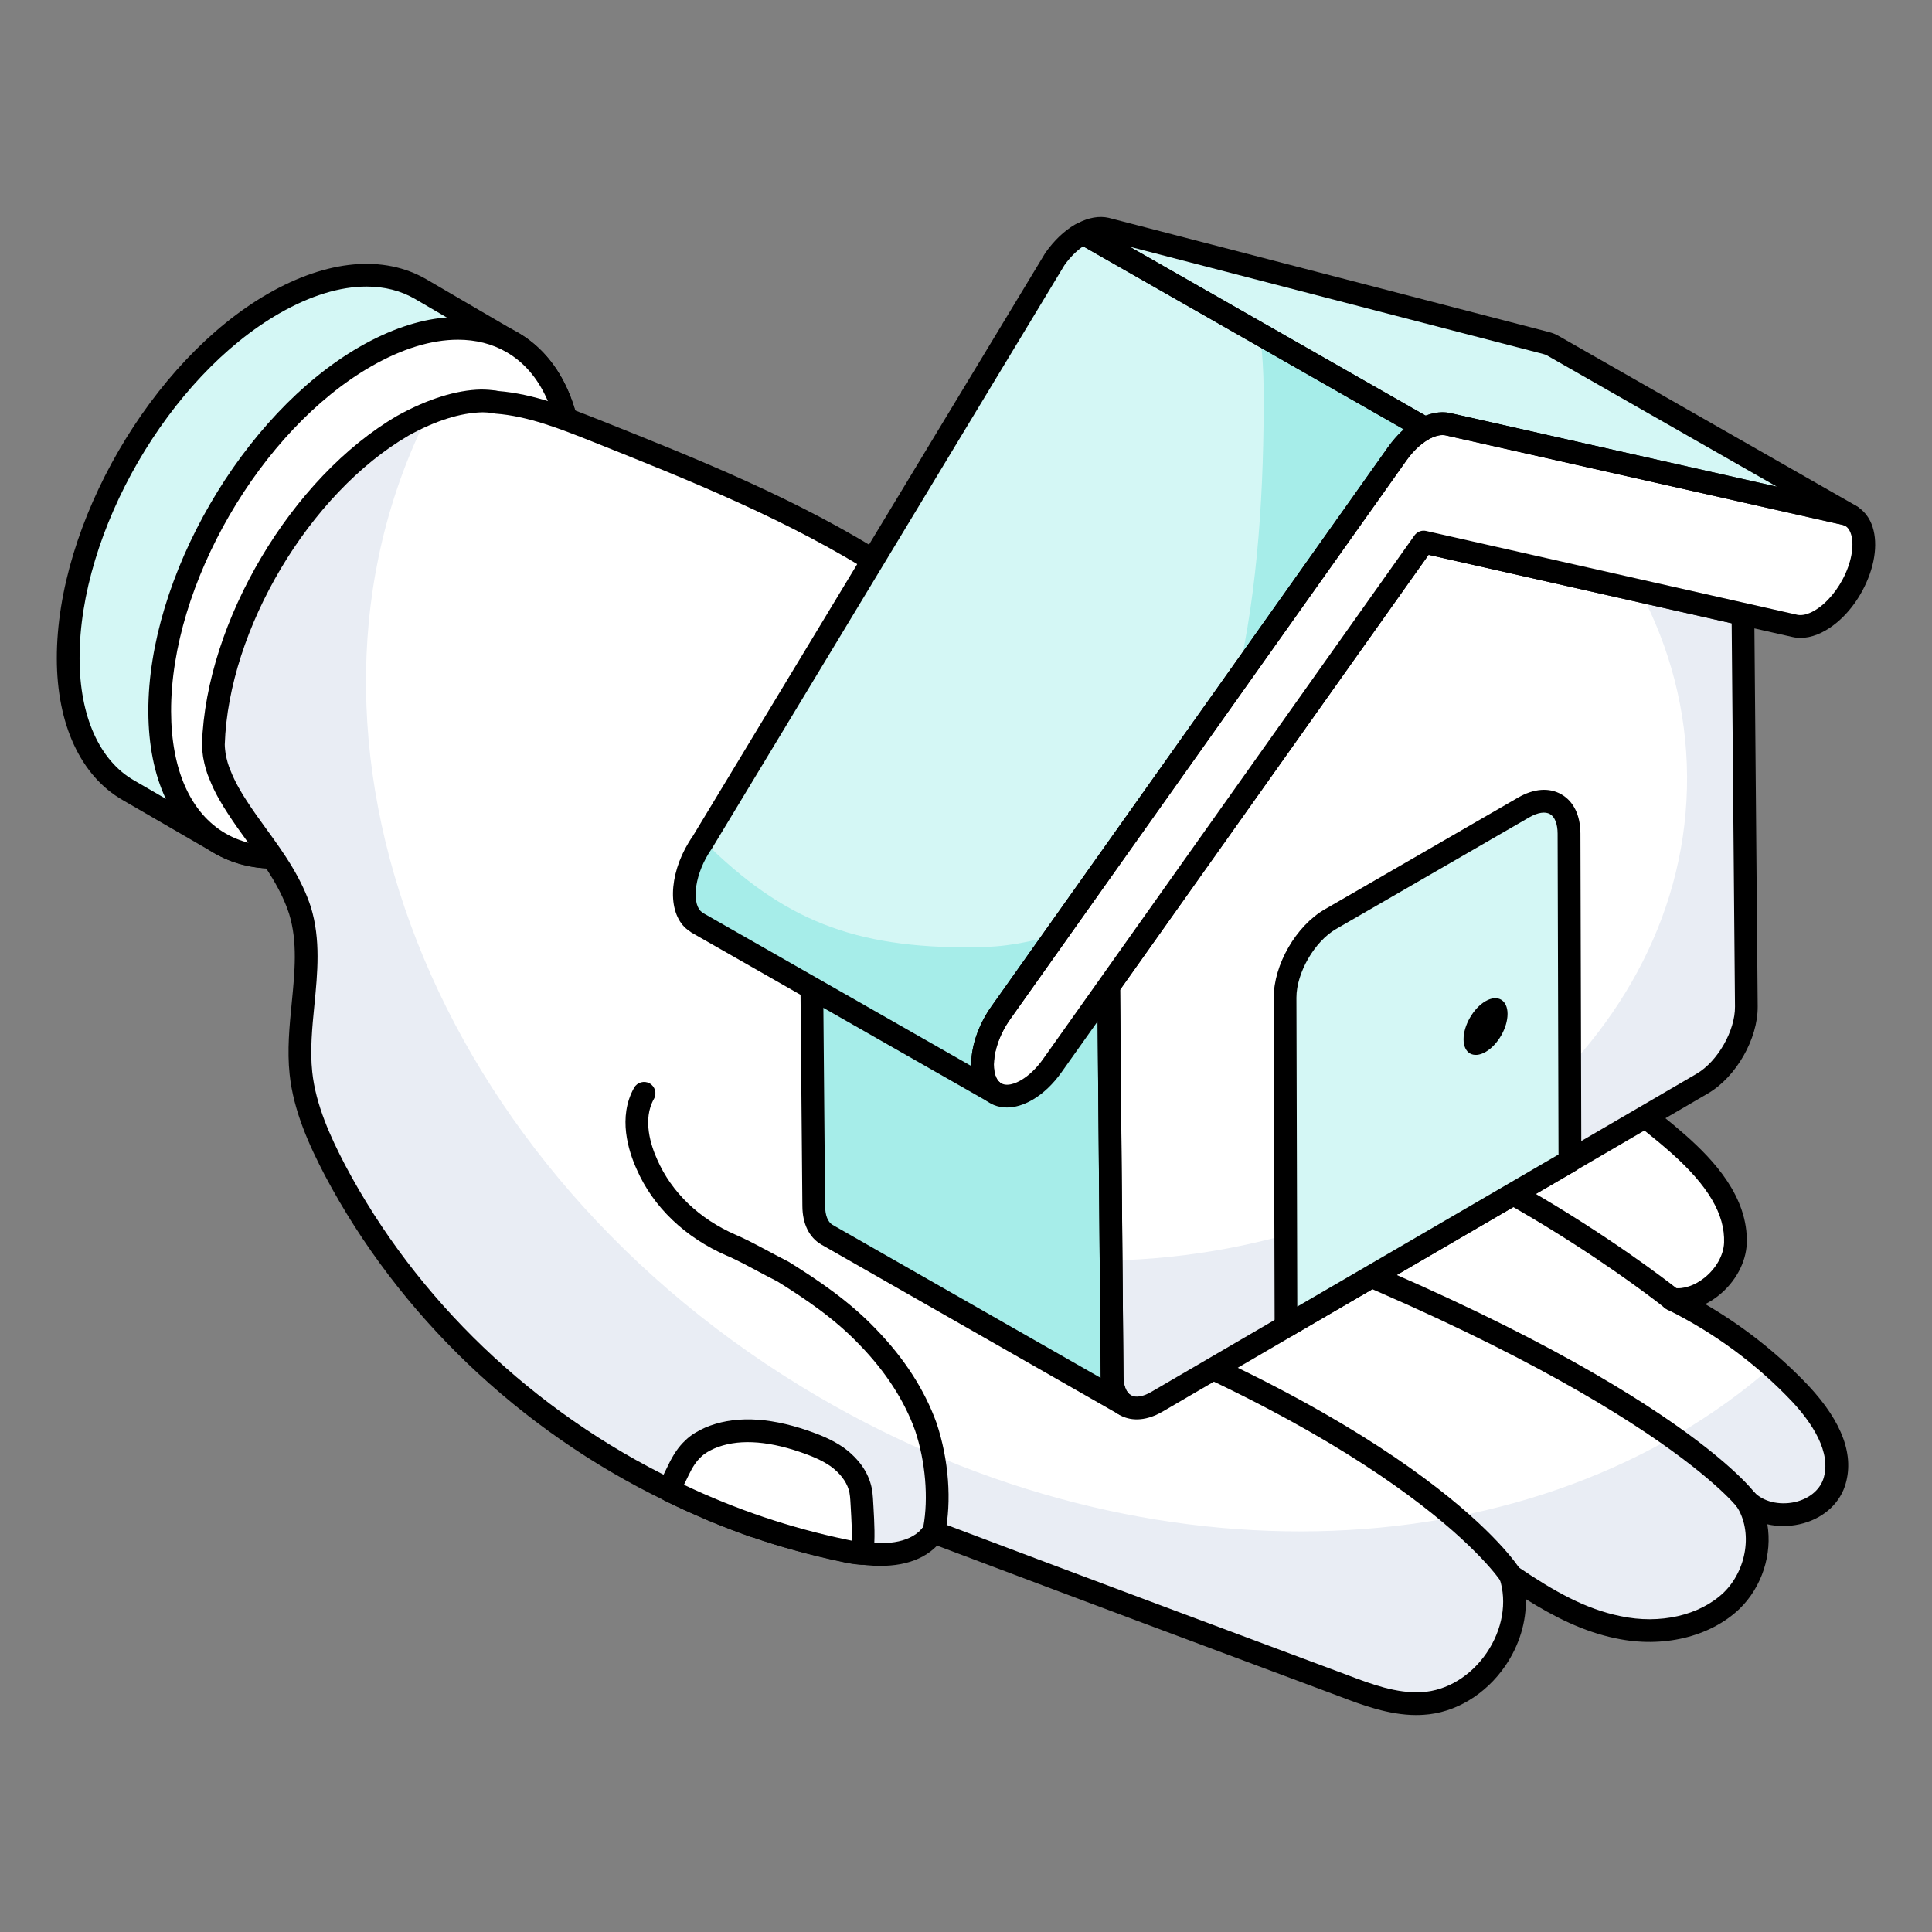
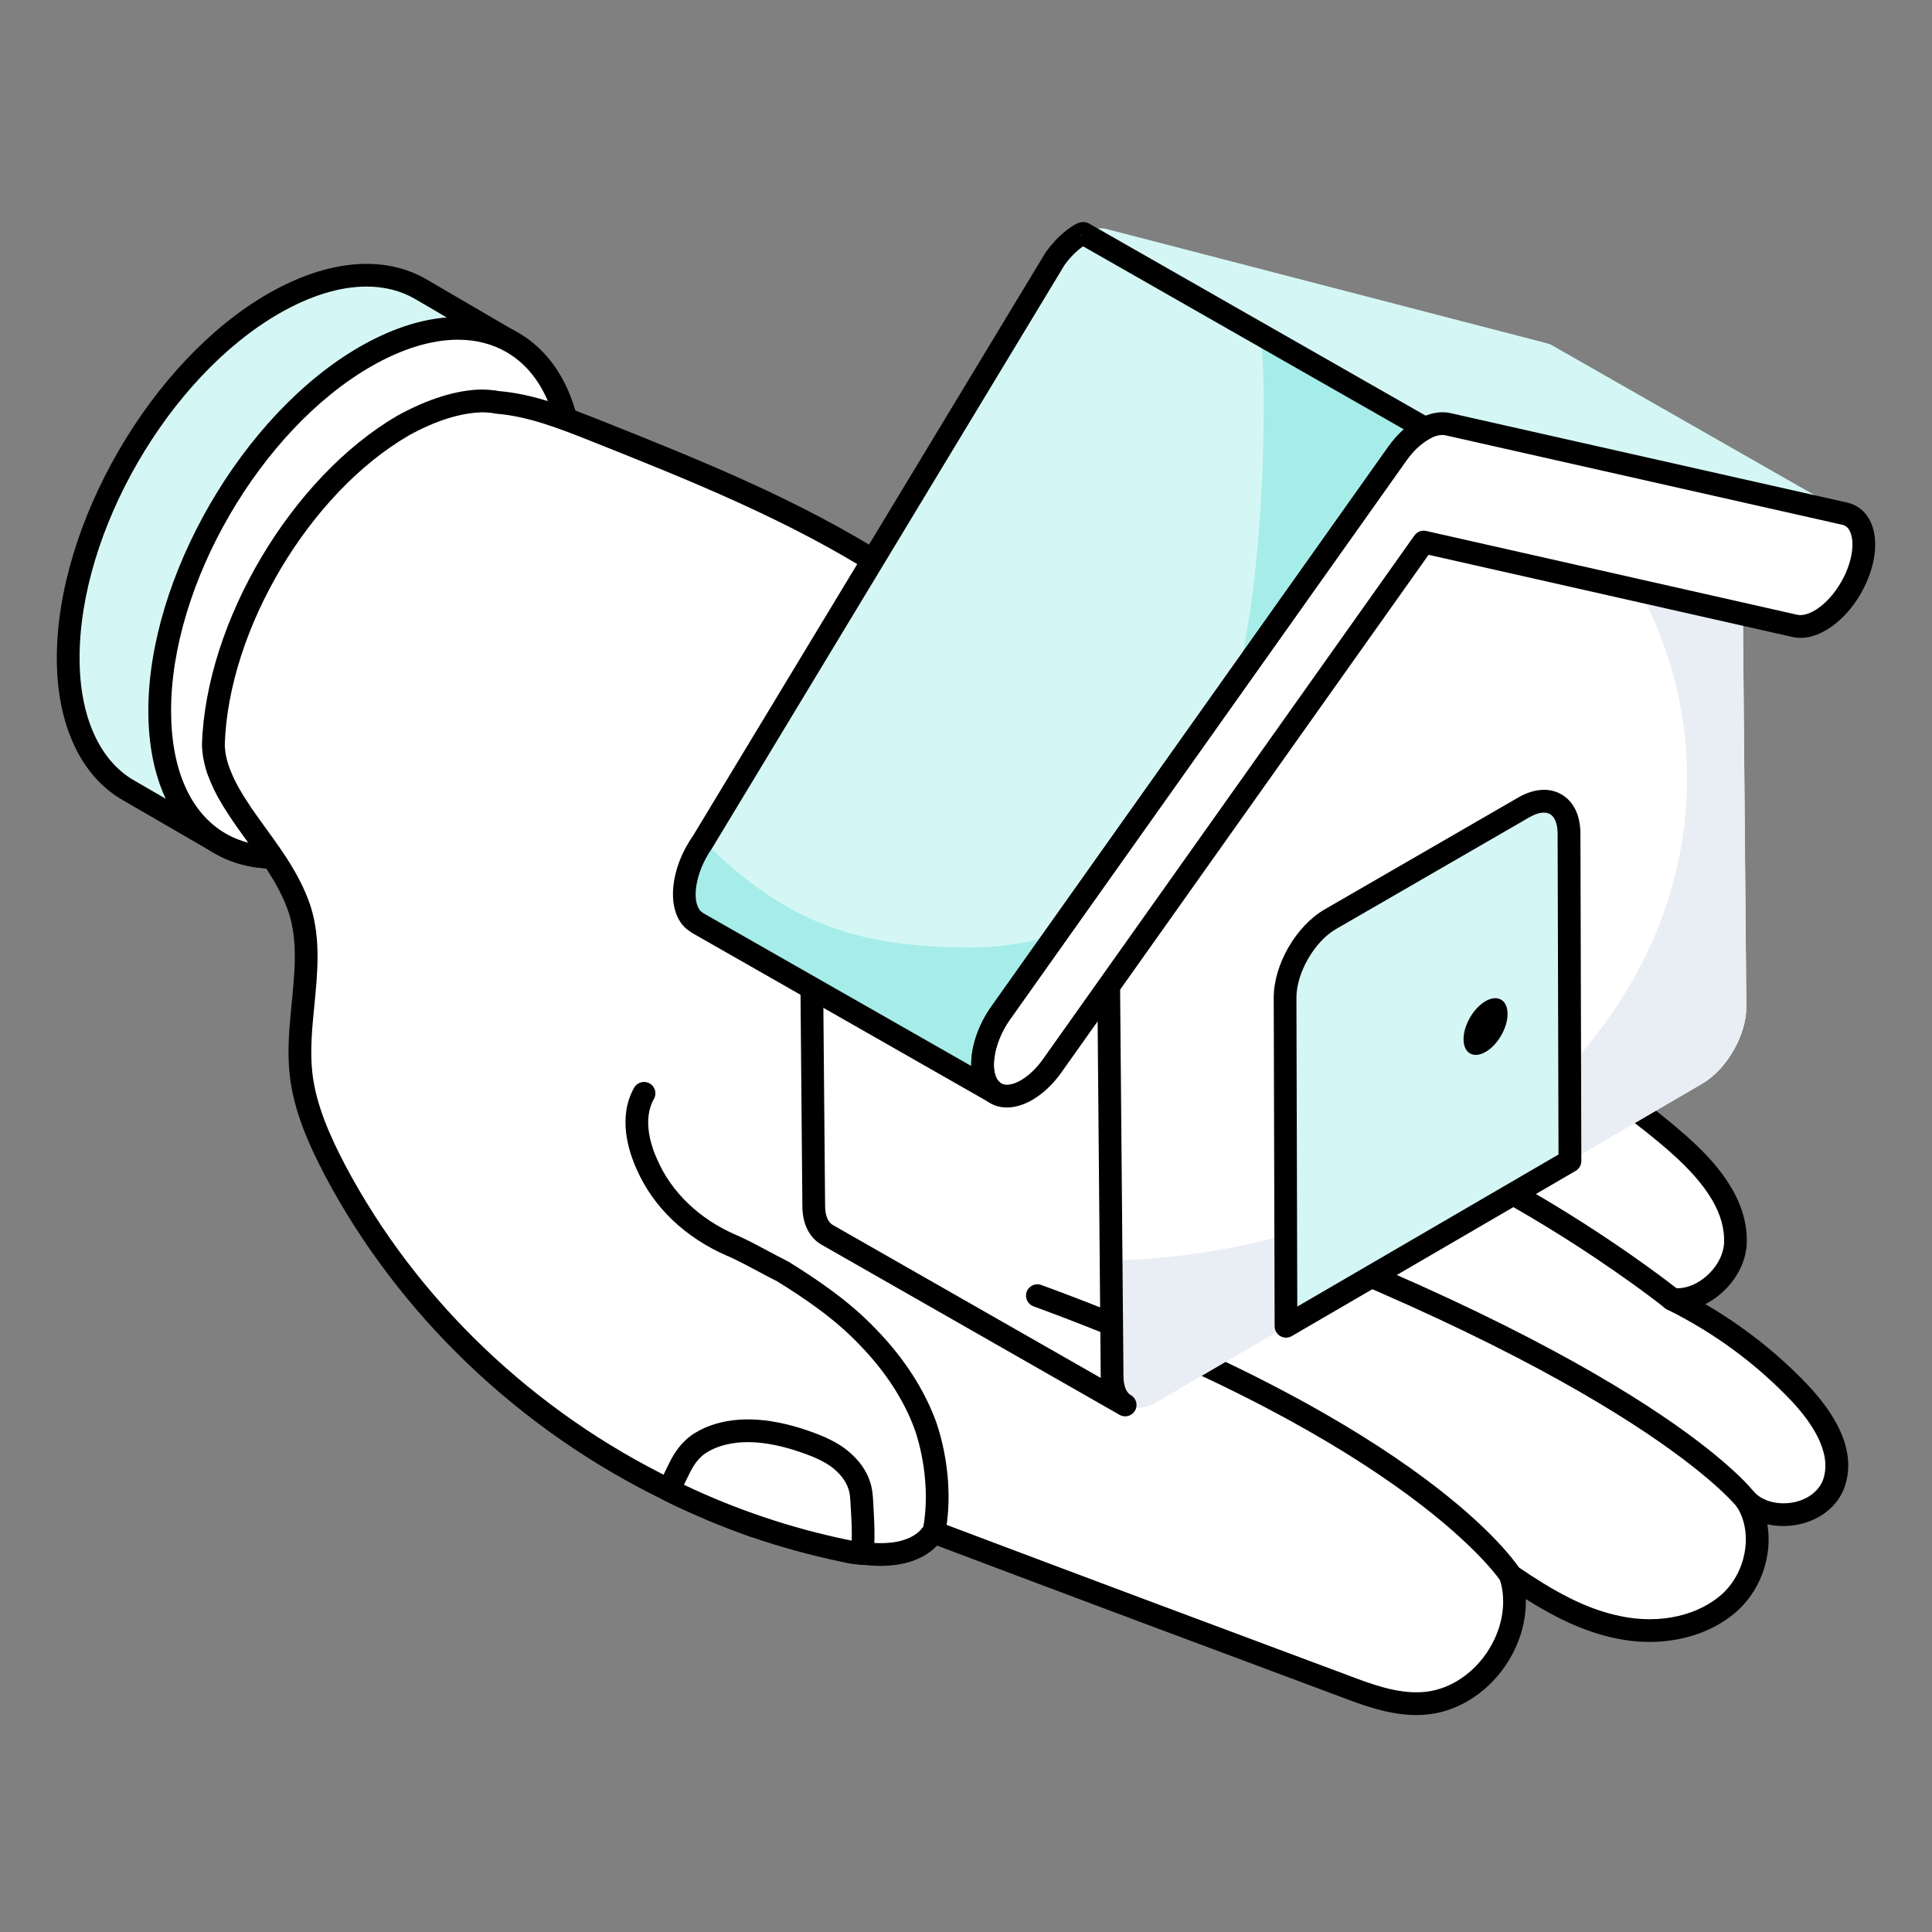
<svg xmlns="http://www.w3.org/2000/svg" id="Layer_1" enable-background="new 0 0 68 68" height="300" viewBox="0 0 68 68" width="300" version="1.1">
  <rect x="0" y="0" width="68" height="68" fill="#808080" stroke="none" />
  <g transform="matrix(1,0,0,1,0,0)">
    <g>
      <g>
        <g>
          <g>
            <g>
              <g>
                <g>
                  <g>
                    <g>
                      <g>
                        <g>
-                           <path d="m18.028 12.053c-1.319-.765-3.153-.663-5.171.503-4.001 2.308-7.246 7.894-7.235 12.487 0 2.285.814 3.884 2.121 4.638l-3.222-1.862c-1.307-.754-2.121-2.365-2.121-4.65-.011-4.581 3.222-10.179 7.235-12.487 2.018-1.154 3.852-1.268 5.171-.503z" fill="#d4f7f5" fill-opacity="1" data-original-color="#ffd63cff" stroke="none" stroke-opacity="1" />
-                         </g>
+                           </g>
                      </g>
                      <g>
                        <g>
                          <path d="m20.141 16.69c.019 4.594-3.229 10.185-7.236 12.492-2.023 1.163-3.852 1.26-5.174.494l-3.21-1.861c-1.303-.746-2.12-2.365-2.12-4.642-.01-4.584 3.219-10.185 7.236-12.492 2.013-1.153 3.852-1.27 5.174-.504l3.151 1.841c1.342.737 2.179 2.355 2.179 4.671z" fill="#d4f7f5" fill-opacity="1" data-original-color="#ffd63cff" stroke="none" stroke-opacity="1" />
                        </g>
                        <g>
                          <path d="m9.654 30.572c-.772 0-1.489-.183-2.124-.551l-3.21-1.86c-1.474-.843-2.32-2.662-2.32-4.988-.01-4.719 3.326-10.479 7.438-12.838 2.088-1.196 4.067-1.375 5.573-.503l3.153 1.842c1.528.839 2.376 2.622 2.377 5.015.02 4.708-3.316 10.468-7.438 12.84-1.207.694-2.381 1.044-3.449 1.044zm3.246-20.486c-.93 0-1.973.316-3.064.942-3.889 2.232-7.045 7.68-7.035 12.144 0 2.033.699 3.598 1.918 4.296l3.212 1.861c1.257.729 2.953.551 4.774-.495 3.898-2.244 7.055-7.691 7.035-12.144 0-0 0-.001 0-.001 0-2.088-.699-3.623-1.971-4.32l-3.161-1.847c-.503-.292-1.079-.436-1.708-.436zm7.641 6.603h.01z" fill="#000000" fill-opacity="1" data-original-color="#000000ff" stroke="none" stroke-opacity="1" />
                        </g>
                      </g>
                      <g>
                        <g enable-background="new">
                          <g>
                            <g>
                              <path d="m12.86 12.553c4.009-2.306 7.273-.457 7.286 4.132.013 4.594-3.23 10.186-7.239 12.492s-7.273.457-7.286-4.137c-.013-4.59 3.23-10.182 7.239-12.488z" fill="#ffffff" fill-opacity="1" data-original-color="#ffffffff" stroke="none" stroke-opacity="1" />
                              <path d="m9.648 30.573c-.765 0-1.474-.18-2.103-.542-1.492-.86-2.317-2.632-2.324-4.99-.014-4.71 3.323-10.468 7.439-12.835 2.079-1.196 4.055-1.376 5.562-.507 1.491.86 2.316 2.63 2.323 4.985.013 4.712-3.324 10.472-7.439 12.84-1.212.697-2.389 1.049-3.459 1.049zm6.47-18.616c-.93 0-1.971.316-3.059.942-3.894 2.24-7.051 7.686-7.037 12.14.005 2.061.688 3.587 1.923 4.299 1.249.721 2.941.541 4.764-.507 3.893-2.24 7.05-7.688 7.037-12.145-.005-2.058-.688-3.583-1.922-4.294-.504-.291-1.08-.435-1.706-.435zm-3.258.595h.01z" fill="#000000" fill-opacity="1" data-original-color="#000000ff" stroke="none" stroke-opacity="1" />
                            </g>
                          </g>
                        </g>
                      </g>
                      <g>
                        <g>
                          <g>
                            <g>
                              <g>
                                <g>
                                  <g>
                                    <g>
                                      <g>
                                        <g>
                                          <g>
                                            <path d="m64.551 52.19c-.413 1.208-2.253 1.491-3.095.609.7 1.066.416 2.646-.515 3.547-1.027.976-2.599 1.224-3.983.93-1.384-.281-2.613-1.024-3.779-1.815l-.016-.016c.652 2.002-.982 4.388-3.082 4.511-.95.064-1.883-.278-2.784-.62-4.82-1.796-9.624-3.595-14.428-5.407-.003 0-.008 0-.011-.003-.038.053-.078.104-.118.15-.555.623-1.491.711-2.387.593-.217-.016-.421-.045-.622-.094-.654-.139-1.293-.294-1.931-.478-.402-.11-.791-.233-1.18-.374-.048 0-.078-.013-.126-.029-.435-.155-.872-.326-1.29-.497-.11-.045-.204-.078-.311-.139-.453-.187-.888-.388-1.322-.604-4.965-2.403-9.198-6.388-11.781-11.27-.558-1.072-1.073-2.218-1.196-3.413-.204-1.906.528-3.891-.032-5.719-.156-.481-.373-.914-.622-1.334-.483-.807-1.089-1.534-1.588-2.309-.233-.358-.451-.73-.606-1.133-.094-.216-.156-.449-.201-.698-.016-.123-.032-.249-.032-.388.139-4.185 3.082-9.116 6.676-11.209.979-.543 1.929-.853 2.752-.869h.048c.139 0 .279.016.418.032.016 0 .048 0 .064.016 1.212.091 2.379.556 3.516 1.008 3.5 1.395 7.017 2.806 10.19 4.837 5.292 3.394 9.367 8.416 14.581 11.952 4.34 2.961 9.412 4.854 13.334 8.325 1.027.914 2.039 2.093 1.99 3.472-.046 1.117-1.245 2.141-2.24 1.97 1.695.837 3.238 1.97 4.528 3.333.794.853 1.556 2.015 1.183 3.132z" fill="#ffffff" fill-opacity="1" data-original-color="#ffffffff" stroke="none" stroke-opacity="1" />
                                          </g>
                                          <g>
-                                             <path d="m64.551 52.186c-.409 1.211-2.257 1.492-3.093.611.7 1.066.408 2.646-.516 3.547-1.031.979-2.597 1.221-3.987.93-1.381-.281-2.607-1.018-3.774-1.812l-.02-.019c.652 2.006-.982 4.39-3.083 4.516-.943.058-1.877-.281-2.782-.62-4.824-1.803-9.629-3.595-14.434-5.408 0 0 0 0-.01 0-.039.049-.078.097-.117.145-.554.62-1.488.708-2.383.591-.224-.01-.428-.039-.623-.087-.661-.145-1.294-.3-1.935-.485-.399-.107-.788-.233-1.177-.368-.049 0-.078-.019-.127-.029-.437-.155-.875-.329-1.294-.504-.107-.039-.204-.077-.311-.136-.447-.184-.885-.388-1.323-.601-4.96-2.403-9.191-6.386-11.778-11.271-.555-1.076-1.07-2.219-1.196-3.421-.204-1.899.525-3.886-.029-5.718-.156-.475-.379-.911-.622-1.328-.486-.814-1.089-1.541-1.586-2.316-.233-.359-.457-.727-.613-1.134-.087-.213-.156-.446-.195-.698-.019-.116-.038-.242-.038-.378.146-4.187 3.083-9.119 6.682-11.213.302-.174.613-.32.905-.436-5.787 11.426.136 26.67 13.695 34.607 11.71 6.861 25.424 6.096 33.584-1.056.35.3.681.62.992.959.798.853 1.556 2.016 1.187 3.13z" fill="#e9edf4" fill-opacity="1" data-original-color="#e9edf4ff" stroke="none" stroke-opacity="1" />
-                                           </g>
+                                             </g>
                                          <g>
                                            <path d="m49.849 60.364c-.974 0-1.922-.36-2.695-.654-4.733-1.763-9.452-3.53-14.171-5.31-.572.592-1.497.822-2.684.666-.217-.015-.441-.048-.663-.101-.704-.149-1.345-.309-1.949-.483-.39-.106-.773-.227-1.156-.364-.063-.009-.113-.026-.149-.039-.464-.166-.908-.338-1.331-.512-.167-.066-.258-.104-.359-.162-.415-.168-.858-.373-1.302-.593-5.114-2.476-9.362-6.54-11.955-11.441-.539-1.034-1.107-2.264-1.241-3.559-.09-.842-.007-1.69.074-2.511.108-1.106.211-2.15-.091-3.133-.128-.396-.314-.794-.584-1.247-.262-.438-.57-.864-.869-1.277-.245-.338-.488-.674-.711-1.02-.202-.31-.459-.729-.643-1.207-.094-.212-.166-.462-.222-.77-.021-.158-.039-.301-.039-.459.144-4.324 3.163-9.394 6.875-11.555 1.062-.588 2.078-.906 2.945-.923h.002c.209 0 .364.017.519.035.023.003.051.009.08.017 1.256.101 2.44.571 3.586 1.025 3.465 1.381 7.03 2.802 10.275 4.879 2.781 1.784 5.259 4.04 7.654 6.221 2.191 1.994 4.457 4.057 6.936 5.737 1.719 1.173 3.59 2.196 5.399 3.187 2.746 1.502 5.586 3.056 7.975 5.17.939.836 2.183 2.138 2.125 3.785-.027.668-.394 1.349-.98 1.823-.153.124-.315.229-.48.312 1.35.784 2.57 1.75 3.64 2.879 1.197 1.286 1.625 2.475 1.272 3.534-.001.001-.001.002-.001.003-.228.665-.825 1.164-1.6 1.333-.385.084-.772.081-1.126-.001.176 1.037-.176 2.198-.985 2.982-1.039.987-2.701 1.385-4.345 1.034-1.148-.233-2.197-.771-3.171-1.383.02.797-.229 1.626-.718 2.344-.694 1.017-1.771 1.664-2.883 1.729-.085.006-.17.008-.254.008zm-16.897-6.826c.02.004.038.01.058.017 4.803 1.812 9.606 3.61 14.426 5.406.811.308 1.724.654 2.617.596.869-.051 1.718-.567 2.272-1.381.554-.812.725-1.787.457-2.608-.058-.175.012-.366.168-.463.157-.096.359-.075.49.052 1.246.843 2.355 1.474 3.597 1.726 1.388.295 2.78-.022 3.629-.828.824-.798 1.03-2.162.456-3.037-.114-.173-.077-.404.085-.533.16-.129.394-.113.538.037.316.331.872.464 1.415.349.497-.109.876-.412 1.013-.809.314-.947-.423-2.008-1.098-2.732-1.26-1.331-2.745-2.424-4.411-3.247-.179-.088-.265-.293-.204-.482.062-.189.247-.308.449-.271.329.054.737-.079 1.088-.361.41-.332.666-.792.685-1.231.034-.994-.556-1.998-1.857-3.156-2.32-2.054-5.12-3.586-7.827-5.067-1.827-.999-3.716-2.033-5.466-3.227-2.525-1.712-4.812-3.794-7.023-5.808-2.371-2.159-4.824-4.391-7.548-6.138-3.181-2.036-6.71-3.442-10.123-4.803-1.115-.443-2.252-.894-3.398-.98-.036-.003-.071-.01-.104-.022-.136-.014-.242-.025-.348-.025-.778.015-1.666.297-2.607.819-3.489 2.032-6.335 6.809-6.47 10.872.001.107.015.215.029.321.041.228.097.42.171.59.164.424.393.797.574 1.076.216.335.451.66.688.986.31.427.629.868.909 1.336.301.506.511.956.66 1.416.35 1.142.234 2.316.123 3.452-.077.781-.156 1.588-.075 2.349.121 1.162.651 2.306 1.154 3.271 2.513 4.75 6.633 8.692 11.6 11.096.431.214.856.41 1.302.594.11.06.17.082.233.107.489.2.92.369 1.349.521.047 0 .085.015.129.031.379.138.758.257 1.149.364.592.171 1.214.325 1.908.473.19.045.374.071.568.085.688.09 1.578.08 2.06-.46.03-.034.062-.074.092-.116.064-.09.164-.15.274-.164.048-.006.098-.003.146.008zm-.095.389h.01zm31.694-1.737h.01z" fill="#000000" fill-opacity="1" data-original-color="#000000ff" stroke="none" stroke-opacity="1" />
                                          </g>
                                          <g>
                                            <path d="m61.455 53.198c-.121 0-.24-.055-.319-.158-.033-.043-3.503-4.436-19.175-10.185-.207-.076-.313-.306-.238-.513.076-.208.308-.314.514-.238 15.973 5.859 19.401 10.271 19.539 10.456.132.176.096.425-.08.558-.072.054-.156.08-.24.08z" fill="#000000" fill-opacity="1" data-original-color="#000000ff" stroke="none" stroke-opacity="1" />
                                          </g>
                                          <g>
                                            <path d="m53.17 55.854c-.133 0-.263-.066-.339-.187-.03-.048-3.166-4.814-16.457-9.689-.207-.076-.313-.306-.238-.513.076-.208.308-.314.514-.238 13.607 4.991 16.733 9.813 16.86 10.016.116.187.06.432-.128.549-.065.042-.139.062-.212.062z" fill="#000000" fill-opacity="1" data-original-color="#000000ff" stroke="none" stroke-opacity="1" />
                                          </g>
                                          <g>
                                            <path d="m58.864 46.136c-.088 0-.177-.029-.251-.088-.065-.053-6.645-5.31-13.556-7.025-.214-.053-.345-.27-.292-.484.054-.213.268-.347.485-.292 7.086 1.759 13.798 7.125 13.864 7.179.172.139.199.391.061.562-.079.098-.195.149-.312.149z" fill="#000000" fill-opacity="1" data-original-color="#000000ff" stroke="none" stroke-opacity="1" />
                                          </g>
                                        </g>
                                      </g>
                                    </g>
                                  </g>
                                  <g>
                                    <g>
                                      <path d="m32.738 54.476c-.094 0-.188-.033-.265-.1-.166-.146-.182-.398-.035-.564.02-.022.039-.046.059-.071.186-1.008.078-2.297-.289-3.394-.379-1.052-1.034-2.066-1.945-3.005-.88-.927-1.915-1.624-2.902-2.24-.206-.102-.44-.227-.673-.351-.321-.172-.641-.343-.972-.497l-.13-.056c-1.473-.639-2.601-1.72-3.177-3.044-.289-.639-.674-1.834-.089-2.871.11-.193.355-.258.545-.152.192.109.261.353.152.545-.412.729-.106 1.647.112 2.13.508 1.167 1.488 2.101 2.773 2.658l.14.061c.354.165.688.343 1.021.521.228.122.454.243.687.36 1.016.631 2.147 1.391 3.089 2.383.987 1.018 1.703 2.127 2.124 3.296.432 1.291.54 2.756.295 3.927-.019.089-.066.167-.132.223-.029.038-.06.073-.089.107-.079.089-.189.135-.3.135z" fill="#000000" fill-opacity="1" data-original-color="#000000ff" stroke="none" stroke-opacity="1" />
                                    </g>
                                  </g>
                                </g>
                              </g>
                            </g>
                          </g>
                        </g>
                      </g>
                      <g>
                        <path d="m30.343 54.677c-.207-.016-.414-.048-.621-.095-2.134-.444-4.203-1.158-6.162-2.126.08-.254.207-.476.318-.714.127-.27.287-.539.509-.746.175-.174.382-.286.589-.381 1.035-.444 2.245-.254 3.312.111.414.143.812.301 1.178.555.35.254.653.603.78 1.015.08.238.08.508.096.762.032.539.064 1.079 0 1.618z" fill="#ffffff" fill-opacity="1" data-original-color="#ffffffff" stroke="none" stroke-opacity="1" />
                        <path d="m30.344 55.077c-.01 0-.02-0-.03-.001-.227-.017-.453-.052-.68-.104-2.159-.45-4.265-1.176-6.25-2.158-.178-.087-.264-.291-.205-.479.064-.204.155-.39.247-.577l.091-.186c.182-.382.372-.658.6-.87.216-.215.473-.349.695-.451.979-.421 2.19-.388 3.607.096.418.144.861.316 1.276.605.33.24.754.642.935 1.225.08.24.094.496.105.723l.008.132c.032.562.064 1.122-.002 1.691-.024.203-.196.353-.397.353zm-6.272-2.818c1.827.87 3.753 1.519 5.732 1.931.059.013.116.025.173.036.013-.367-.009-.739-.031-1.127l-.009-.155c-.011-.193-.02-.375-.068-.521-.093-.299-.317-.586-.636-.817-.329-.228-.711-.376-1.073-.5-1.222-.417-2.24-.459-3.023-.122-.157.072-.328.16-.465.296-.162.15-.295.349-.431.634l-.097.2c-.024.049-.049.097-.072.146z" fill="#000000" fill-opacity="1" data-original-color="#000000ff" stroke="none" stroke-opacity="1" />
                      </g>
                    </g>
                  </g>
                </g>
              </g>
            </g>
          </g>
        </g>
      </g>
      <g>
        <g>
          <path d="m50.11 19.078 11.236 2.538.12 13.81c.009.995-.683 2.206-1.548 2.711l-19.196 11.2c-.866.505-1.571.11-1.58-.885l-.12-13.742z" fill="#ffffff" fill-opacity="1" data-original-color="#ffffffff" stroke="none" stroke-opacity="1" />
        </g>
        <g>
          <path d="m61.463 35.423c.013.999-.681 2.209-1.548 2.718l-19.192 11.198c-.867.501-1.571.108-1.584-.883l-.032-4.089c11.29-.265 20.326-7.825 20.272-17.041-.014-2.319-.599-4.521-1.656-6.529l3.621.818z" fill="#e9edf4" fill-opacity="1" data-original-color="#e9edf4ff" stroke="none" stroke-opacity="1" />
        </g>
        <g>
-           <path d="m39.602 49.45-10.502-5.995c-.279-.165-.456-.505-.459-1.004l-.12-13.738 10.502 5.995.12 13.746c.003.492.18.84.459.997z" fill="#a6ede9" fill-opacity="1" data-original-color="#f4c531ff" stroke="none" stroke-opacity="1" />
-         </g>
+           </g>
        <g>
          <path d="m39.603 49.85c-.066 0-.134-.016-.195-.051-.005-.002-.009-.004-.013-.007l-10.492-5.99c-.425-.251-.658-.729-.662-1.349l-.12-13.737c-.001-.143.074-.276.198-.349.124-.072.276-.073.4-.002l10.502 5.995c.124.07.2.201.202.344l.12 13.746c.002.316.095.558.25.649l.008.004c.191.109.259.353.149.544-.073.13-.209.203-.348.203zm-10.676-20.445.114 13.042c.002.329.095.564.263.664l9.439 5.388c0-.014-.001-.029-.001-.043l-.118-13.515z" fill="#000000" fill-opacity="1" data-original-color="#000000ff" stroke="none" stroke-opacity="1" />
        </g>
        <g>
-           <path d="m40.01 49.958c-.215 0-.418-.051-.601-.155-.425-.241-.662-.72-.668-1.348l-.12-13.742c0-.084.025-.166.074-.235l11.088-15.631c.094-.131.257-.197.414-.159l11.236 2.538c.182.041.311.201.312.387l.12 13.81c.01 1.138-.758 2.481-1.747 3.06l-19.197 11.2c-.313.183-.624.275-.912.275zm-.587-15.122.119 13.612c.003.326.098.566.262.659.168.095.429.052.715-.115l19.197-11.2c.739-.432 1.357-1.513 1.35-2.362l-.117-13.493-10.667-2.409z" fill="#000000" fill-opacity="1" data-original-color="#000000ff" stroke="none" stroke-opacity="1" />
-         </g>
+           </g>
        <g>
          <path d="m50.066 15.125c.313-.183.628-.257.898-.195l13.968 3.149c.703.157.88 1.171.391 2.263-.296.667-.773 1.21-1.259 1.493-.307.179-.618.255-.889.193l-1.83-.413-11.236-2.538-11.088 15.631-1.985 2.799c-.271.382-.584.673-.894.853-.483.282-.96.299-1.266-.014-.503-.508-.346-1.717.343-2.692l13.958-19.683c.264-.374.576-.665.889-.848z" fill="#ffffff" fill-opacity="1" data-original-color="#ffffffff" stroke="none" stroke-opacity="1" />
        </g>
        <g>
          <path d="m38.035 8.252c-.317.184-.626.472-.894.846l-12.425 20.556c-.686.98-.839 2.186-.342 2.691.056.055.112.095.168.134l10.414 5.94c-.024-.024-.048-.047-.08-.071-.504-.504-.344-1.719.342-2.691l13.958-19.683c.268-.374.577-.67.886-.854.031-.017.062-.029.094-.044l-12.034-6.868c-.029.015-.058.026-.087.044z" fill="#d4f7f5" fill-opacity="1" data-original-color="#ffd63cff" stroke="none" stroke-opacity="1" />
        </g>
        <g>
          <path d="m34.253 33.344c1.099-.006 2.082-.18 2.965-.498l-1.998 2.812c-.689.973-.849 2.187-.343 2.688.031.023.054.053.077.076l-10.412-5.945c-.054-.038-.107-.076-.169-.136-.491-.501-.338-1.707.343-2.688l.038-.061c2.816 2.806 5.303 3.777 9.499 3.753z" fill="#a6ede9" fill-opacity="1" data-original-color="#f4c531ff" stroke="none" stroke-opacity="1" />
        </g>
        <g>
          <path d="m50.161 15.077c-.03.015-.061.023-.099.046-.304.185-.615.477-.88.852l-5.638 7.945c.737-3.178.952-6.788.932-10.206-.004-.664-.046-1.312-.126-1.952z" fill="#a6ede9" fill-opacity="1" data-original-color="#f4c531ff" stroke="none" stroke-opacity="1" />
        </g>
        <g>
          <path d="m50.968 14.934 13.965 3.147c.08.015.144.046.215.078l-10.502-5.995c-.064-.039-.136-.063-.215-.086l-15.499-4.021c-.245-.056-.529.004-.811.152l12.034 6.868c.285-.14.568-.199.812-.143z" fill="#d4f7f5" fill-opacity="1" data-original-color="#ffd63cff" stroke="none" stroke-opacity="1" />
        </g>
        <g>
          <path d="m35.439 38.98c-.325 0-.618-.118-.849-.353-.641-.647-.509-2.054.302-3.202l13.959-19.684c.29-.412.641-.744 1.013-.961.001-0.0.001-0.0.001-0.0.412-.239.825-.323 1.189-.239l13.966 3.149c.348.078.633.306.802.642.278.555.229 1.368-.133 2.175-.322.725-.841 1.336-1.423 1.675-.407.238-.812.323-1.18.237l-12.805-2.892-12.919 18.213c-.294.415-.646.75-1.018.967-.312.182-.621.273-.906.273zm14.829-23.51c-.271.158-.542.418-.764.733l-13.959 19.685c-.605.857-.703 1.857-.385 2.179.229.233.623.043.78-.05.274-.161.541-.417.77-.739l13.073-18.431c.094-.131.257-.197.414-.159l13.066 2.951c.156.034.372-.016.6-.148.433-.252.842-.742 1.095-1.31.257-.574.314-1.158.148-1.49-.062-.123-.147-.194-.262-.22l-13.969-3.15c-.163-.036-.379.016-.608.15z" fill="#000000" fill-opacity="1" data-original-color="#000000ff" stroke="none" stroke-opacity="1" />
        </g>
        <g>
          <path d="m34.952 38.819c-.066 0-.134-.017-.195-.052l-10.414-5.94c-.113-.078-.183-.129-.253-.199-.638-.648-.506-2.054.297-3.203l12.411-20.534c.311-.436.662-.767 1.035-.985.01-.006.073-.038.084-.043.116-.055.288-.067.402-.002l12.034 6.869c.129.073.207.212.201.361-.005.148-.092.282-.225.346-.329.186-.594.443-.829.771l-13.958 19.681c-.606.858-.703 1.857-.385 2.177 0-.003.032.025.073.064.144.141.162.368.041.528-.078.104-.198.16-.32.16zm3.17-30.149c-.235.16-.46.387-.656.661l-12.408 20.531c-.617.882-.714 1.883-.399 2.203.032.032.068.056.104.081l9.421 5.373c-.014-.648.229-1.415.707-2.092l13.96-19.683c.173-.241.361-.454.56-.632zm-.088-.417.031.054.006-.011z" fill="#000000" fill-opacity="1" data-original-color="#000000ff" stroke="none" stroke-opacity="1" />
        </g>
        <g>
-           <path d="m65.148 18.558c-.054 0-.108-.011-.16-.034-.072-.032-.105-.046-.128-.05l-13.979-3.15c-.001 0-.001 0-.002-0-.141-.03-.333.008-.546.113-.119.058-.26.054-.375-.012l-12.034-6.869c-.127-.072-.204-.208-.202-.354.003-.146.085-.279.214-.347.379-.198.753-.264 1.086-.188l15.511 4.024c.106.031.216.066.324.132l10.49 5.989c.185.105.255.337.159.527-.07.139-.211.22-.357.22zm-14.091-4.015 11.486 2.588-8.096-4.622c-.034-.021-.081-.035-.129-.049l-14.556-3.776 10.417 5.946c.311-.117.612-.149.877-.087z" fill="#000000" fill-opacity="1" data-original-color="#000000ff" stroke="none" stroke-opacity="1" />
-         </g>
+           </g>
        <g>
          <g>
            <g>
              <path d="m53.632 28.418c.876-.506 1.589-.1 1.592.922l.033 11.524-9.994 5.818-.033-11.565c-.003-1.022.717-2.256 1.593-2.763z" fill="#d4f7f5" fill-opacity="1" data-original-color="#ffd63cff" stroke="none" stroke-opacity="1" />
              <path d="m45.263 47.081c-.068 0-.138-.018-.199-.053-.124-.071-.2-.203-.201-.346l-.032-11.565c-.003-1.161.785-2.527 1.794-3.11l6.808-3.935c.553-.319 1.093-.361 1.523-.113.43.248.668.737.67 1.38l.032 11.524c0 .143-.076.275-.199.347l-9.994 5.817c-.062.036-.132.054-.201.054zm8.569-18.317-6.808 3.935c-.758.438-1.396 1.544-1.394 2.416l.03 10.872 9.195-5.353-.032-11.293c-.001-.34-.099-.591-.269-.688-.167-.097-.431-.057-.724.112z" fill="#000000" fill-opacity="1" data-original-color="#000000ff" stroke="none" stroke-opacity="1" />
            </g>
          </g>
          <g enable-background="new">
            <g>
              <g>
                <path d="m52.285 35.238c.429-.248.774-.043.776.445.001.494-.341 1.091-.771 1.34-.427.247-.777.05-.778-.444-.001-.488.346-1.094.773-1.341z" fill="#000000" fill-opacity="1" data-original-color="#000000ff" stroke="none" stroke-opacity="1" />
              </g>
            </g>
          </g>
        </g>
      </g>
    </g>
  </g>
</svg>